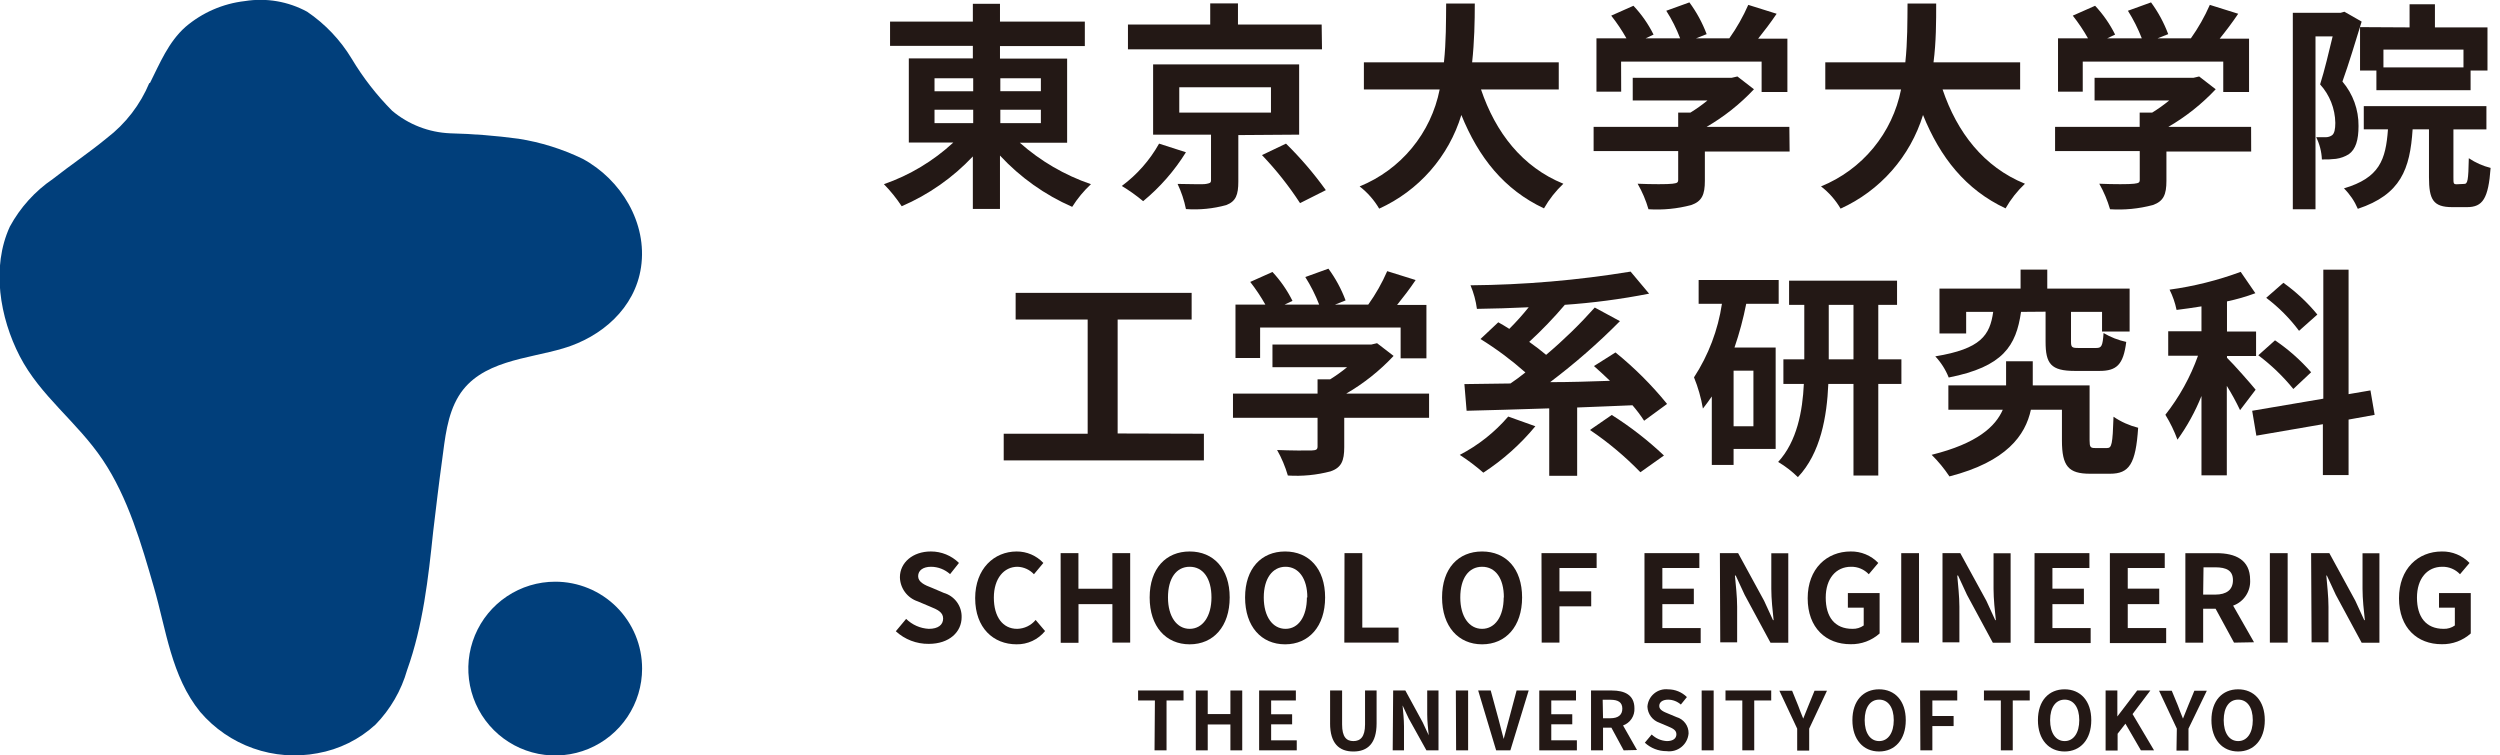
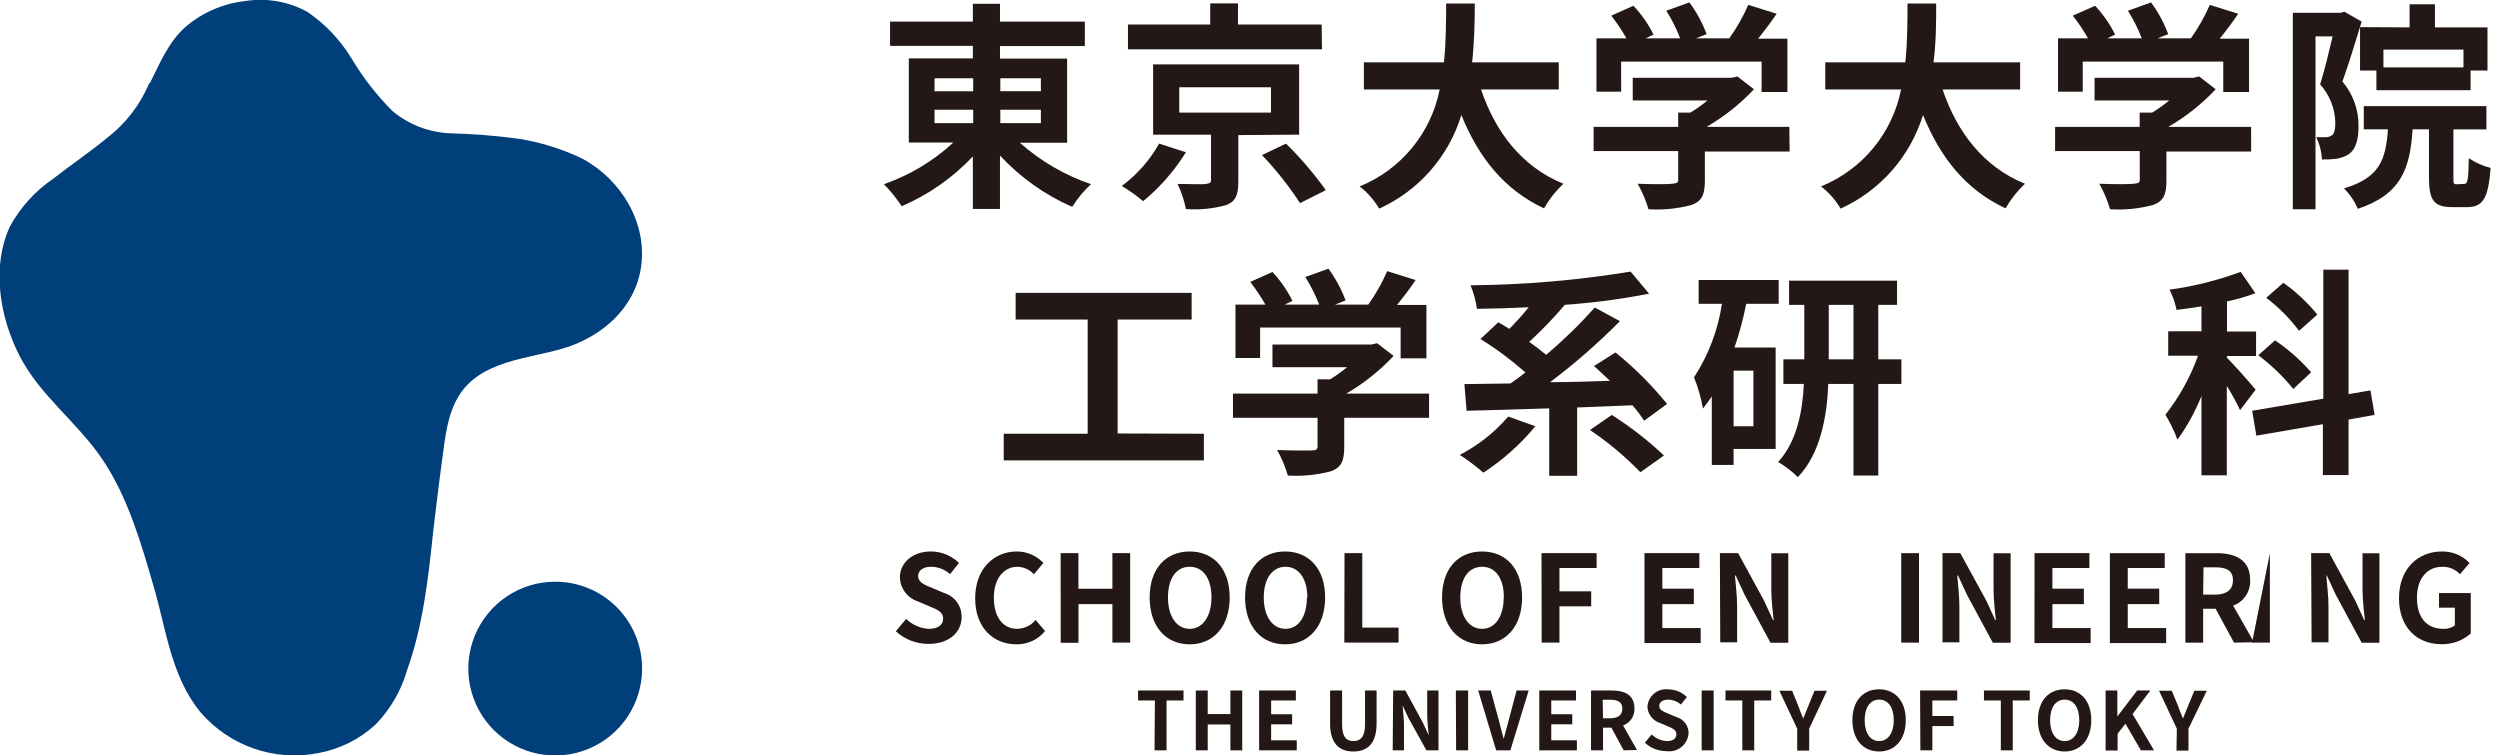
<svg xmlns="http://www.w3.org/2000/svg" fill="none" height="55" viewBox="0 0 182 55" width="182">
  <clipPath id="a">
    <path d="m0 0h181.29v55h-181.29z" />
  </clipPath>
  <g clip-path="url(#a)">
    <path d="m10.909 6.06c.732-1.457 1.353-2.998 2.59-4.098 1.224-1.046 2.732-1.702 4.331-1.884 1.555-.249 3.149.024 4.532.777 1.312.891 2.417 2.055 3.237 3.412.826 1.382 1.817 2.658 2.952 3.8 1.187.998 2.672 1.574 4.221 1.638 1.663.041 3.323.173 4.972.395 1.622.254 3.197.747 4.675 1.463 2.797 1.509 4.726 4.675 4.247 7.892-.44 2.985-2.875 5.082-5.659 5.905-2.59.777-6.028.887-7.614 3.47-.848 1.392-.997 3.108-1.211 4.688-.24 1.729-.44 3.464-.647 5.179-.356 3.399-.738 6.843-1.897 10.081-.426 1.493-1.216 2.856-2.298 3.969-1.183 1.087-2.652 1.813-4.234 2.091-1.561.294-3.173.17-4.671-.359-1.498-.529-2.831-1.444-3.862-2.652-2.104-2.59-2.467-5.956-3.367-9.064-.9-3.108-1.871-6.526-3.736-9.297-1.865-2.771-4.532-4.629-6.034-7.536-1.45-2.81-2.078-6.474-.719-9.433.753-1.39 1.828-2.579 3.134-3.47 1.295-1.016 2.674-1.942 3.93-2.978 1.366-1.046 2.433-2.432 3.095-4.021" fill="#013f7b" />
    <path d="m46.745 48.674c0 1.251-.371 2.474-1.066 3.514-.695 1.04-1.683 1.851-2.839 2.33-1.156.479-2.428.604-3.655.36-1.227-.244-2.354-.847-3.239-1.731-.885-.885-1.487-2.012-1.731-3.239-.244-1.227-.119-2.499.36-3.655.479-1.156 1.29-2.144 2.33-2.839 1.04-.695 2.263-1.066 3.514-1.066.831-.001 1.654.162 2.422.48.768.318 1.466.783 2.053 1.371.588.588 1.053 1.285 1.371 2.053s.481 1.591.48 2.422z" fill="#013f7b" />
    <g fill="#231815">
      <path d="m74.242 10.391c1.51 1.339 3.27 2.364 5.179 3.017-.524.489-.984 1.044-1.366 1.651-1.99-.872-3.779-2.143-5.257-3.736v3.885h-1.975v-3.82c-1.46 1.551-3.223 2.785-5.179 3.626-.379-.576-.813-1.113-1.295-1.606 1.874-.651 3.594-1.683 5.05-3.03h-3.237v-6.125h4.662v-.913h-6.028v-1.768h6.028v-1.295h1.975v1.295h6.177v1.78h-6.177v.913h4.888v6.125zm-6.209-3.749h2.816v-.945h-2.816zm0 2.324h2.816v-.978h-2.816zm4.791-3.27v.945h2.952v-.945zm2.952 2.292h-2.952v.978h2.952z" />
      <path d="m86.336 11.084c-.837 1.349-1.889 2.552-3.114 3.561-.489-.407-1.009-.777-1.554-1.107 1.112-.824 2.036-1.874 2.713-3.082zm9.906-7.491h-14.127v-1.806h5.989v-1.541h2.02v1.541h6.093zm-6.092 6.241v3.38c0 .965-.175 1.444-.88 1.716-.954.263-1.946.361-2.933.291-.127-.633-.332-1.249-.609-1.832.816 0 1.826.052 2.078 0s.356-.058.356-.272v-3.315h-4.215v-5.115h10.631v5.115zm-4.299-1.638h6.675v-1.845h-6.675zm7.769 2.26c1.063 1.043 2.033 2.176 2.901 3.386l-1.878.945c-.813-1.249-1.74-2.42-2.771-3.496z" />
      <path d="m107.818 6.513c1.056 3.127 2.998 5.646 5.995 6.863-.556.525-1.031 1.129-1.411 1.793-2.9-1.36-4.759-3.703-6.015-6.798-.455 1.496-1.224 2.878-2.256 4.054-1.031 1.175-2.302 2.118-3.726 2.764-.367-.626-.851-1.175-1.424-1.619 1.48-.601 2.788-1.56 3.805-2.792 1.018-1.232 1.712-2.698 2.022-4.265h-5.517v-1.975h5.827c.162-1.502.149-2.965.162-4.28h2.085c0 1.295-.032 2.79-.194 4.28h6.306v1.975z" />
      <path d="m130.284 11.032h-6.17v2.136c0 .991-.207 1.489-.997 1.761-1.013.268-2.062.371-3.108.304-.187-.649-.453-1.273-.79-1.858 1.03.045 2.215.045 2.538 0 .324-.045.415-.065.415-.291v-2.085h-6.157v-1.761h6.157v-1.042h.893c.432-.265.845-.559 1.237-.881h-5.439v-1.651h7.2l.421-.097 1.204.932c-1.011 1.075-2.174 1.998-3.451 2.739h6.028zm-12.262-4.357h-1.8v-3.885h2.182c-.326-.578-.696-1.13-1.107-1.651l1.618-.719c.589.623 1.082 1.33 1.463 2.098l-.576.272h2.512c-.266-.702-.604-1.375-1.01-2.007l1.684-.609c.523.709.946 1.487 1.256 2.311l-.771.304h2.422c.541-.762 1.003-1.578 1.379-2.434l2.065.647c-.434.647-.9 1.25-1.347 1.813h2.13v3.885h-1.877v-2.214h-10.23z" />
      <path d="m141.42 6.513c1.056 3.127 2.998 5.646 5.996 6.863-.557.525-1.032 1.129-1.412 1.793-2.9-1.36-4.758-3.703-6.008-6.798-.461 1.497-1.234 2.878-2.269 4.053-1.034 1.175-2.307 2.118-3.733 2.764-.365-.627-.849-1.177-1.424-1.619 1.48-.601 2.788-1.56 3.805-2.792 1.018-1.232 1.712-2.698 2.022-4.265h-5.516v-1.975h5.827c.161-1.502.148-2.965.161-4.28h2.085c0 1.295 0 2.79-.194 4.28h6.306v1.975z" />
      <path d="m163.886 11.032h-6.17v2.136c0 .991-.207 1.489-.997 1.761-1.012.268-2.062.371-3.107.304-.189-.647-.452-1.271-.784-1.858 1.023.045 2.208.045 2.532 0 .323-.045.414-.065.414-.291v-2.085h-6.164v-1.761h6.158v-1.042h.912c.432-.265.846-.559 1.237-.881h-5.432v-1.651h7.2l.414-.097 1.204.932c-1.011 1.075-2.174 1.998-3.451 2.739h6.028zm-12.262-4.357h-1.8v-3.885h2.182c-.325-.578-.696-1.13-1.107-1.651l1.625-.719c.585.624 1.076 1.331 1.457 2.098l-.577.272h2.519c-.271-.7-.61-1.372-1.01-2.007l1.683-.609c.522.709.942 1.487 1.25 2.311l-.771.304h2.422c.542-.762 1.004-1.578 1.379-2.434l2.065.647c-.434.647-.893 1.25-1.347 1.813h2.137v3.885h-1.878v-2.214h-10.229z" />
      <path d="m171.928 1.573c-.421 1.366-.946 3.114-1.399 4.364.768.903 1.184 2.052 1.172 3.237 0 1.023-.207 1.696-.706 2.052-.283.177-.601.292-.932.337-.341.04-.686.055-1.029.045-.024-.563-.165-1.114-.415-1.619h.706c.16-.002.316-.051.447-.142.175-.129.239-.453.239-.9-.017-1.038-.41-2.034-1.107-2.803.324-1.01.648-2.408.913-3.496h-1.249v12.586h-1.651v-14.302h3.483l.272-.078zm7.465 11.816c.252 0 .304-.239.336-1.871.484.325 1.021.564 1.587.706-.162 2.24-.577 2.855-1.716 2.855h-1.075c-1.392 0-1.696-.55-1.696-2.182v-3.483h-1.191c-.188 2.907-.862 4.746-3.989 5.788-.237-.557-.58-1.063-1.01-1.489 2.59-.77 3.043-2.065 3.205-4.299h-1.761v-1.69h8.928v1.696h-2.402v3.483c0 .466 0 .511.253.511zm-3.976-11.395v-1.683h1.846v1.683h3.826v3.14h-1.23v1.431h-6.857v-1.431h-1.191v-3.16zm3.924 1.619h-5.827v1.295h5.827z" />
      <path d="m87.644 31.576v1.942h-14.574v-1.942h6.112v-8.313h-5.244v-1.942h12.813v1.942h-5.387v8.294z" />
      <path d="m104.037 30.417h-6.176v2.136c0 .991-.207 1.489-.991 1.761-1.015.268-2.067.371-3.114.304-.189-.648-.451-1.271-.783-1.858 1.023.045 2.214.045 2.531.032.317-.013.414-.065.414-.291v-2.085h-6.157v-1.761h6.157v-1.042h.919c.429-.266.84-.56 1.23-.88h-5.432v-1.651h7.2l.415-.097 1.204.926c-1.01 1.079-2.172 2.004-3.451 2.745h6.034zm-12.301-4.357h-1.793v-3.885h2.175c-.325-.577-.693-1.129-1.101-1.651l1.619-.725c.584.628 1.075 1.337 1.457 2.104l-.576.272h2.519c-.271-.7-.61-1.372-1.01-2.007l1.683-.609c.522.709.942 1.487 1.25 2.311l-.77.304h2.421c.544-.76 1.006-1.577 1.379-2.434l2.071.647c-.433.647-.899 1.25-1.353 1.813h2.137v3.885h-1.878v-2.24h-10.229z" />
      <path d="m111.774 31.031c-1.083 1.312-2.361 2.452-3.787 3.38-.54-.473-1.113-.906-1.716-1.295 1.343-.697 2.541-1.644 3.528-2.791zm7.918-.401c-.256-.395-.54-.771-.848-1.127-1.347.052-2.693.117-4.027.162v4.972h-2.033v-4.908c-2.246.078-4.344.13-6.015.175l-.161-1.942 3.353-.045c.356-.24.725-.511 1.088-.803-1.019-.903-2.113-1.717-3.27-2.434l1.295-1.217c.259.142.531.304.803.479.499-.498.97-1.024 1.412-1.573-1.295.065-2.59.097-3.769.117-.078-.59-.235-1.167-.466-1.716 3.905-.032 7.801-.366 11.654-.997l1.347 1.606c-2.044.402-4.111.674-6.19.816h.052c-.807.95-1.672 1.85-2.59 2.693.447.317.881.647 1.231.945 1.26-1.063 2.444-2.214 3.541-3.444l1.832.991c-1.585 1.601-3.284 3.085-5.082 4.441 1.411 0 2.887-.045 4.357-.097-.401-.382-.796-.751-1.165-1.075l1.567-.991c1.379 1.115 2.638 2.371 3.755 3.749zm-2.356-.421c1.359.858 2.632 1.847 3.8 2.952l-1.716 1.217c-1.114-1.149-2.344-2.18-3.671-3.075z" />
      <path d="m127.125 22.117c-.213 1.08-.498 2.144-.855 3.185h2.998v7.381h-3.063v1.165h-1.586v-4.985c-.207.304-.434.609-.647.88-.133-.779-.35-1.541-.648-2.272 1.054-1.619 1.747-3.445 2.033-5.354h-1.696v-1.735h5.827v1.735zm.524 4.869h-1.444v4.046h1.444zm10.773.965h-1.683v6.669h-1.806v-6.669h-1.832c-.098 2.357-.557 5.037-2.215 6.785-.433-.425-.916-.796-1.437-1.107 1.379-1.496 1.78-3.723 1.871-5.678h-1.489v-1.793h1.521v-3.962h-1.107v-1.761h7.86v1.761h-1.366v3.962h1.683zm-3.489-1.793v-3.962h-1.8v3.962z" />
-       <path d="m153.398 32.617c.337 0 .401-.272.466-2.279.546.371 1.153.642 1.793.803-.174 2.642-.647 3.347-2.052 3.347h-1.444c-1.573 0-2.052-.544-2.052-2.421v-2.24h-2.26c-.401 1.858-1.761 3.781-5.93 4.856-.377-.568-.811-1.095-1.295-1.573 3.334-.829 4.649-2.065 5.179-3.283h-3.962v-1.768h4.202v-1.761h1.942v1.761h4.137v3.995c0 .498.065.563.402.563zm-6.267-9.912c-.356 2.473-1.295 3.995-5.264 4.778-.226-.571-.558-1.093-.978-1.541 3.322-.544 3.976-1.534 4.215-3.237h-1.968v1.573h-1.942v-3.27h5.904v-1.379h1.943v1.379h5.995v3.127h-2.007v-1.431h-2.26v2.15c0 .434.065.479.544.479h1.295c.388 0 .466-.142.531-1.088.512.303 1.07.521 1.651.647-.207 1.664-.706 2.111-1.942 2.111h-1.8c-1.748 0-2.13-.524-2.13-2.13v-2.182z" />
      <path d="m163.077 29.859c-.288-.607-.61-1.197-.965-1.768v6.513h-1.845v-5.775c-.451 1.127-1.038 2.195-1.748 3.179-.232-.632-.527-1.24-.88-1.813 1.019-1.295 1.822-2.747 2.376-4.299h-2.169v-1.78h2.421v-1.813c-.647.097-1.217.194-1.813.259-.104-.513-.276-1.009-.511-1.476 1.768-.242 3.505-.677 5.179-1.295l1.069 1.554c-.673.25-1.363.449-2.066.596v2.195h2.117v1.78h-2.117v.13c.466.447 1.781 1.942 2.085 2.324zm7.899.686v4.04h-1.871v-3.703l-4.843.835-.304-1.813 5.179-.88v-9.394h1.839v9.064l1.593-.272.304 1.78zm-4.021-2.227c-.747-.919-1.604-1.743-2.551-2.454l1.217-1.088c.973.659 1.856 1.44 2.629 2.324zm.415-4.234c-.678-.91-1.483-1.719-2.39-2.402l1.25-1.094c.923.658 1.755 1.435 2.473 2.311z" />
      <path d="m65.216 45.955.751-.9c.444.435 1.031.693 1.651.725.68 0 1.042-.291 1.042-.751 0-.46-.401-.647-.978-.881l-.874-.369c-.371-.123-.694-.358-.926-.672-.232-.314-.361-.692-.369-1.083 0-1.062.932-1.877 2.253-1.877.765-.003 1.501.298 2.046.835l-.647.816c-.381-.343-.874-.534-1.386-.537-.57 0-.939.259-.939.686s.466.647 1.023.855l.848.362c.381.11.714.343.949.663s.356.708.346 1.105c0 1.068-.887 1.942-2.396 1.942-.886.01-1.743-.319-2.396-.919z" />
      <path d="m70.992 43.553c0-2.15 1.379-3.405 3.023-3.405.364-.002.724.072 1.058.215.334.144.635.355.884.62l-.686.822c-.154-.166-.339-.299-.544-.392-.206-.093-.428-.145-.653-.152-.984 0-1.722.848-1.722 2.247s.647 2.272 1.696 2.272c.258-.005.512-.065.744-.177.232-.112.438-.272.603-.471l.686.809c-.251.307-.569.554-.928.721-.36.167-.753.251-1.15.244-1.677 0-3.01-1.185-3.01-3.354z" />
      <path d="m77.214 40.27h1.295v2.59h2.473v-2.59h1.295v6.513h-1.295v-2.804h-2.467v2.816h-1.295z" />
      <path d="m83.695 43.495c0-2.117 1.191-3.347 2.913-3.347s2.913 1.237 2.913 3.347c0 2.111-1.185 3.412-2.913 3.412-1.729 0-2.913-1.295-2.913-3.412zm4.5 0c0-1.399-.615-2.234-1.586-2.234-.971 0-1.58.835-1.58 2.234s.647 2.285 1.58 2.285 1.586-.893 1.586-2.285z" />
      <path d="m90.642 43.495c0-2.117 1.191-3.347 2.913-3.347 1.722 0 2.913 1.237 2.913 3.347 0 2.111-1.185 3.412-2.913 3.412-1.729 0-2.913-1.295-2.913-3.412zm4.532 0c0-1.399-.647-2.234-1.586-2.234s-1.586.835-1.586 2.234.647 2.285 1.586 2.285 1.554-.893 1.554-2.285z" />
      <path d="m97.88 40.27h1.295v5.419h2.641v1.094h-3.949z" />
      <path d="m104.982 43.495c0-2.117 1.185-3.347 2.914-3.347 1.728 0 2.913 1.237 2.913 3.347 0 2.111-1.191 3.412-2.913 3.412s-2.914-1.295-2.914-3.412zm4.5 0c0-1.399-.615-2.234-1.586-2.234s-1.587.835-1.587 2.234.648 2.285 1.587 2.285 1.573-.893 1.573-2.285z" />
      <path d="m112.221 40.27h4.014v1.081h-2.707v1.696h2.312v1.094h-2.312v2.642h-1.294z" />
      <path d="m119.718 40.27h3.995v1.081h-2.694v1.502h2.292v1.127h-2.292v1.742h2.791v1.094h-4.092z" />
      <path d="m125.208 40.27h1.328l1.89 3.464.648 1.411h.045c-.071-.647-.168-1.541-.168-2.279v-2.59h1.236v6.513h-1.295l-1.884-3.49-.647-1.399h-.058c.064.706.161 1.522.161 2.273v2.59h-1.23z" />
-       <path d="m131.599 43.553c0-2.15 1.392-3.406 3.127-3.406.375-.007.747.064 1.094.208.346.144.659.357.919.628l-.692.822c-.166-.177-.367-.316-.59-.41s-.463-.139-.705-.134c-1.082 0-1.839.848-1.839 2.247 0 1.399.647 2.272 1.942 2.272.294.01.583-.076.823-.246v-1.295h-1.153v-1.062h2.311v2.939c-.579.518-1.333.798-2.11.783-1.781.006-3.127-1.178-3.127-3.347z" />
      <path d="m138.41 40.27h1.294v6.513h-1.294z" />
      <path d="m141.414 40.27h1.295l1.897 3.464.647 1.411h.045c-.071-.647-.168-1.541-.168-2.279v-2.59h1.243v6.513h-1.295l-1.884-3.49-.647-1.399h-.058c.058.706.155 1.522.155 2.273v2.59h-1.23z" />
      <path d="m148.115 40.27h3.994v1.081h-2.693v1.502h2.292v1.127h-2.292v1.742h2.784v1.094h-4.092z" />
      <path d="m153.599 40.27h3.994v1.081h-2.693v1.502h2.292v1.127h-2.292v1.742h2.797v1.094h-4.098z" />
      <path d="m162.637 46.784-1.341-2.467h-.906v2.467h-1.295v-6.513h2.273c1.359 0 2.441.473 2.441 1.942.025.405-.082.807-.305 1.145s-.55.596-.932.732l1.521 2.667zm-2.247-3.496h.874c.835 0 1.295-.356 1.295-1.049 0-.693-.453-.939-1.295-.939h-.848z" />
-       <path d="m165.246 40.27h1.295v6.513h-1.295z" />
+       <path d="m165.246 40.27v6.513h-1.295z" />
      <path d="m168.25 40.27h1.327l1.891 3.464.647 1.411h.046c-.072-.647-.169-1.541-.169-2.279v-2.59h1.23v6.513h-1.294l-1.884-3.49-.648-1.399h-.039c.059.706.156 1.522.156 2.273v2.59h-1.23z" />
      <path d="m174.647 43.553c0-2.15 1.385-3.405 3.12-3.405.376-.007.748.063 1.095.207.346.144.659.358.919.628l-.693.822c-.165-.176-.366-.316-.589-.41s-.464-.139-.706-.134c-1.081 0-1.838.848-1.838 2.247 0 1.398.647 2.272 1.942 2.272.291.009.578-.077.816-.246v-1.295h-1.153v-1.062h2.312v2.939c-.58.518-1.334.798-2.111.783-1.768.006-3.114-1.178-3.114-3.347z" />
      <path d="m84.077 50.993h-1.224v-.725h3.308v.725h-1.237v3.632h-.874z" />
      <path d="m87.055 50.268h.868v1.716h1.651v-1.716h.861v4.357h-.861v-1.884h-1.651v1.884h-.868z" />
      <path d="m91.665 50.268h2.674v.725h-1.8v1.004h1.528v.732h-1.528v1.165h1.865v.732h-2.739z" />
      <path d="m96.831 52.663v-2.396h.874v2.473c0 .906.311 1.211.822 1.211s.848-.304.848-1.211v-2.473h.841v2.396c0 1.45-.647 2.046-1.69 2.046s-1.696-.596-1.696-2.046z" />
      <path d="m101.422 50.268h.887l1.262 2.318.44.945c-.045-.453-.11-1.03-.11-1.528v-1.735h.822v4.357h-.88l-1.295-2.331-.44-.939c.039.473.103 1.016.103 1.521v1.748h-.822z" />
      <path d="m105.986 50.268h.893v4.357h-.874z" />
      <path d="m107.611 50.268h.913l.576 2.117c.136.486.227.919.369 1.411.136-.492.24-.926.376-1.411l.563-2.117h.88l-1.333 4.357h-1.036z" />
      <path d="m112.059 50.268h2.674v.725h-1.8v1.004h1.528v.732h-1.528v1.165h1.864v.732h-2.738z" />
      <path d="m118.203 54.625-.894-1.651h-.608v1.651h-.874v-4.357h1.521c.913 0 1.638.317 1.638 1.295.016.27-.056.537-.206.763-.149.225-.368.396-.622.487l1.016 1.787zm-1.502-2.337h.537c.564 0 .868-.24.868-.699 0-.46-.304-.647-.868-.647h-.563z" />
      <path d="m119.744 54.068.498-.596c.3.287.693.458 1.108.479.453 0 .692-.194.692-.498s-.265-.427-.647-.589l-.583-.246c-.248-.084-.465-.24-.622-.449s-.247-.461-.258-.723c.012-.183.061-.363.144-.527.083-.164.199-.309.34-.427s.304-.206.48-.259c.176-.053.361-.07.544-.049.512.001 1.003.203 1.366.563l-.44.544c-.256-.226-.584-.353-.926-.356-.382 0-.647.168-.647.46 0 .291.317.421.686.57l.57.239c.257.073.482.228.641.443.16.214.244.475.239.742-.015.193-.069.38-.159.551-.09.171-.214.322-.364.443-.151.121-.324.21-.51.262s-.381.065-.572.039c-.586.003-1.151-.217-1.58-.615z" />
      <path d="m123.881 50.268h.874v4.357h-.874z" />
      <path d="m126.84 50.993h-1.224v-.725h3.328v.725h-1.236v3.632h-.868z" />
      <path d="m130.835 53.045-1.295-2.758h.926l.433 1.062c.123.324.24.647.376.965.136-.337.265-.647.388-.965l.434-1.062h.906l-1.294 2.758v1.599h-.874z" />
      <path d="m134.855 52.429c0-1.424.797-2.247 1.943-2.247s1.942.829 1.942 2.247-.79 2.279-1.942 2.279c-1.153 0-1.943-.868-1.943-2.279zm3.011 0c0-.939-.415-1.496-1.062-1.496s-1.055.557-1.055 1.496.408 1.522 1.055 1.522 1.062-.596 1.062-1.522z" />
      <path d="m139.782 50.268h2.706v.725h-1.812v1.133h1.547v.732h-1.547v1.768h-.874z" />
      <path d="m145.661 50.993h-1.23v-.725h3.334v.725h-1.237v3.632h-.867z" />
      <path d="m148.361 52.429c0-1.424.796-2.247 1.942-2.247s1.942.829 1.942 2.247-.796 2.279-1.942 2.279-1.942-.868-1.942-2.279zm3.01 0c0-.939-.414-1.496-1.062-1.496-.647 0-1.061.557-1.061 1.496s.414 1.522 1.061 1.522c.648 0 1.062-.596 1.062-1.522z" />
      <path d="m153.288 50.268h.855v1.891l1.443-1.891h.959l-1.295 1.716 1.566 2.642h-.958l-1.126-1.942-.57.732v1.224h-.874z" />
      <path d="m158.474 53.045-1.295-2.758h.926l.44 1.062c.123.324.24.647.376.965.136-.337.265-.647.388-.965l.44-1.062h.907l-1.334 2.758v1.599h-.874z" />
-       <path d="m160.992 52.429c0-1.424.797-2.247 1.943-2.247s1.942.829 1.942 2.247-.796 2.279-1.942 2.279-1.943-.868-1.943-2.279zm3.011 0c0-.939-.408-1.496-1.062-1.496s-1.055.557-1.055 1.496.408 1.522 1.055 1.522c.648 0 1.062-.596 1.062-1.522z" />
    </g>
  </g>
</svg>